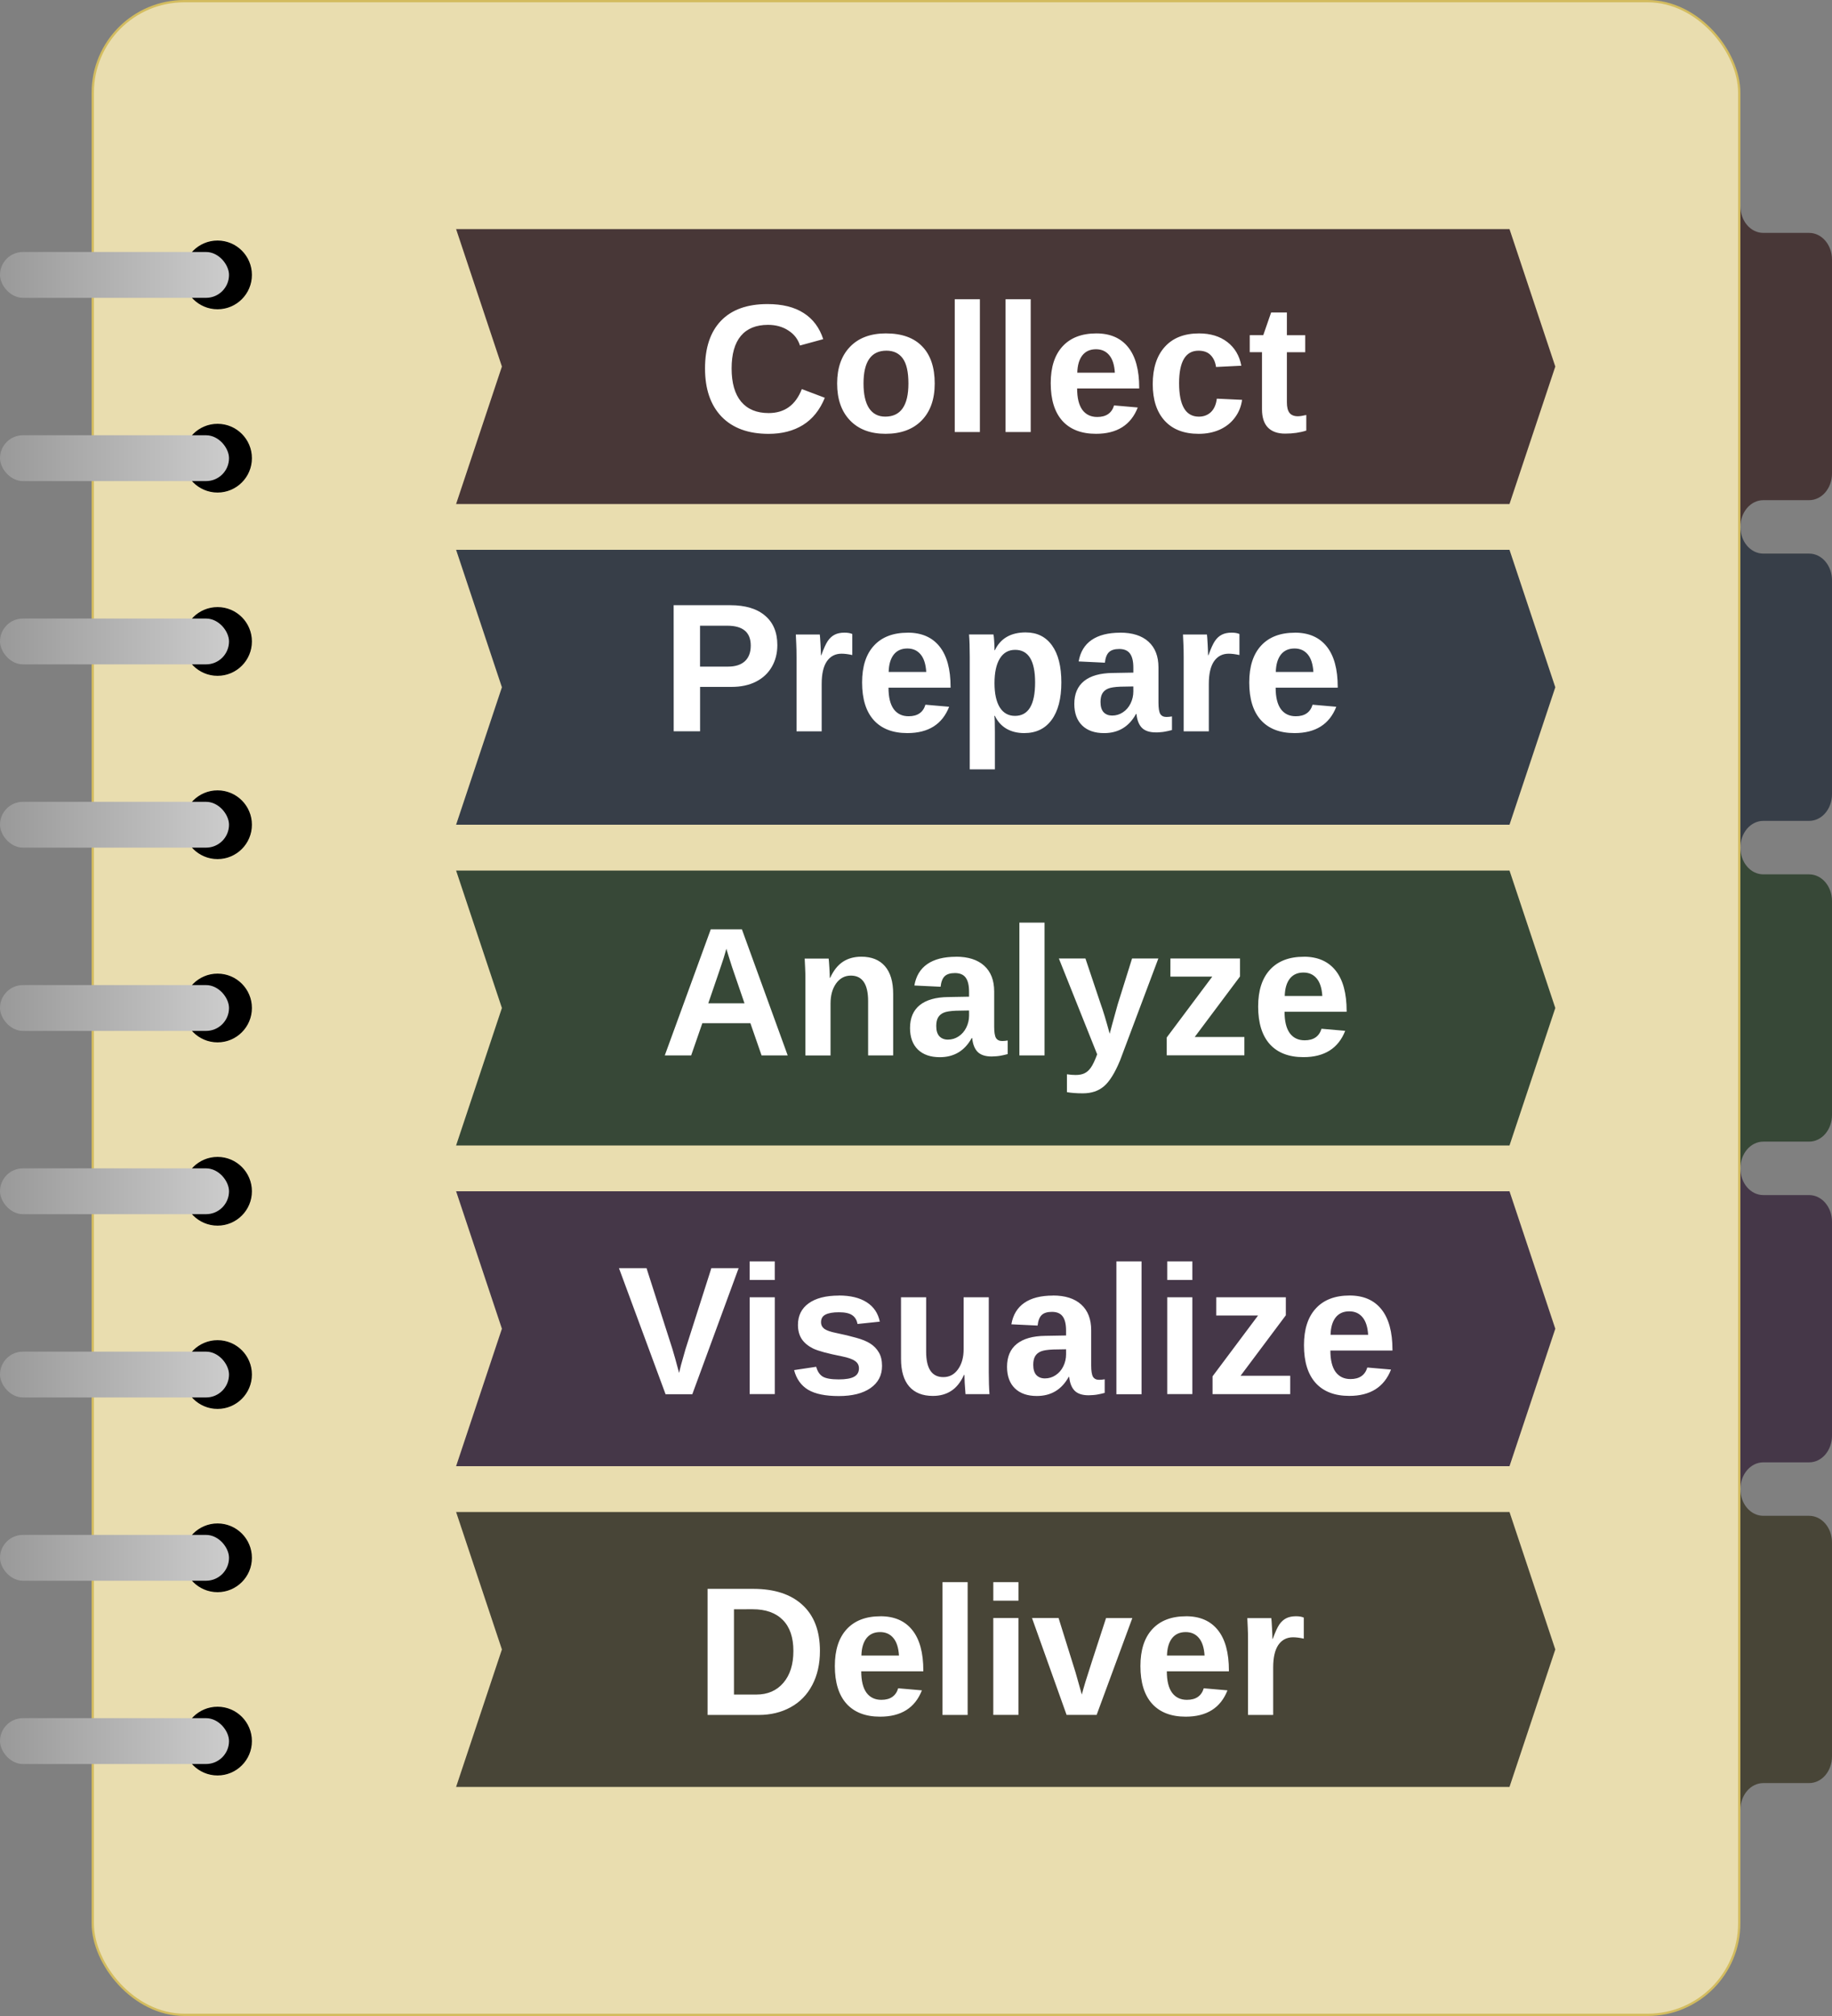
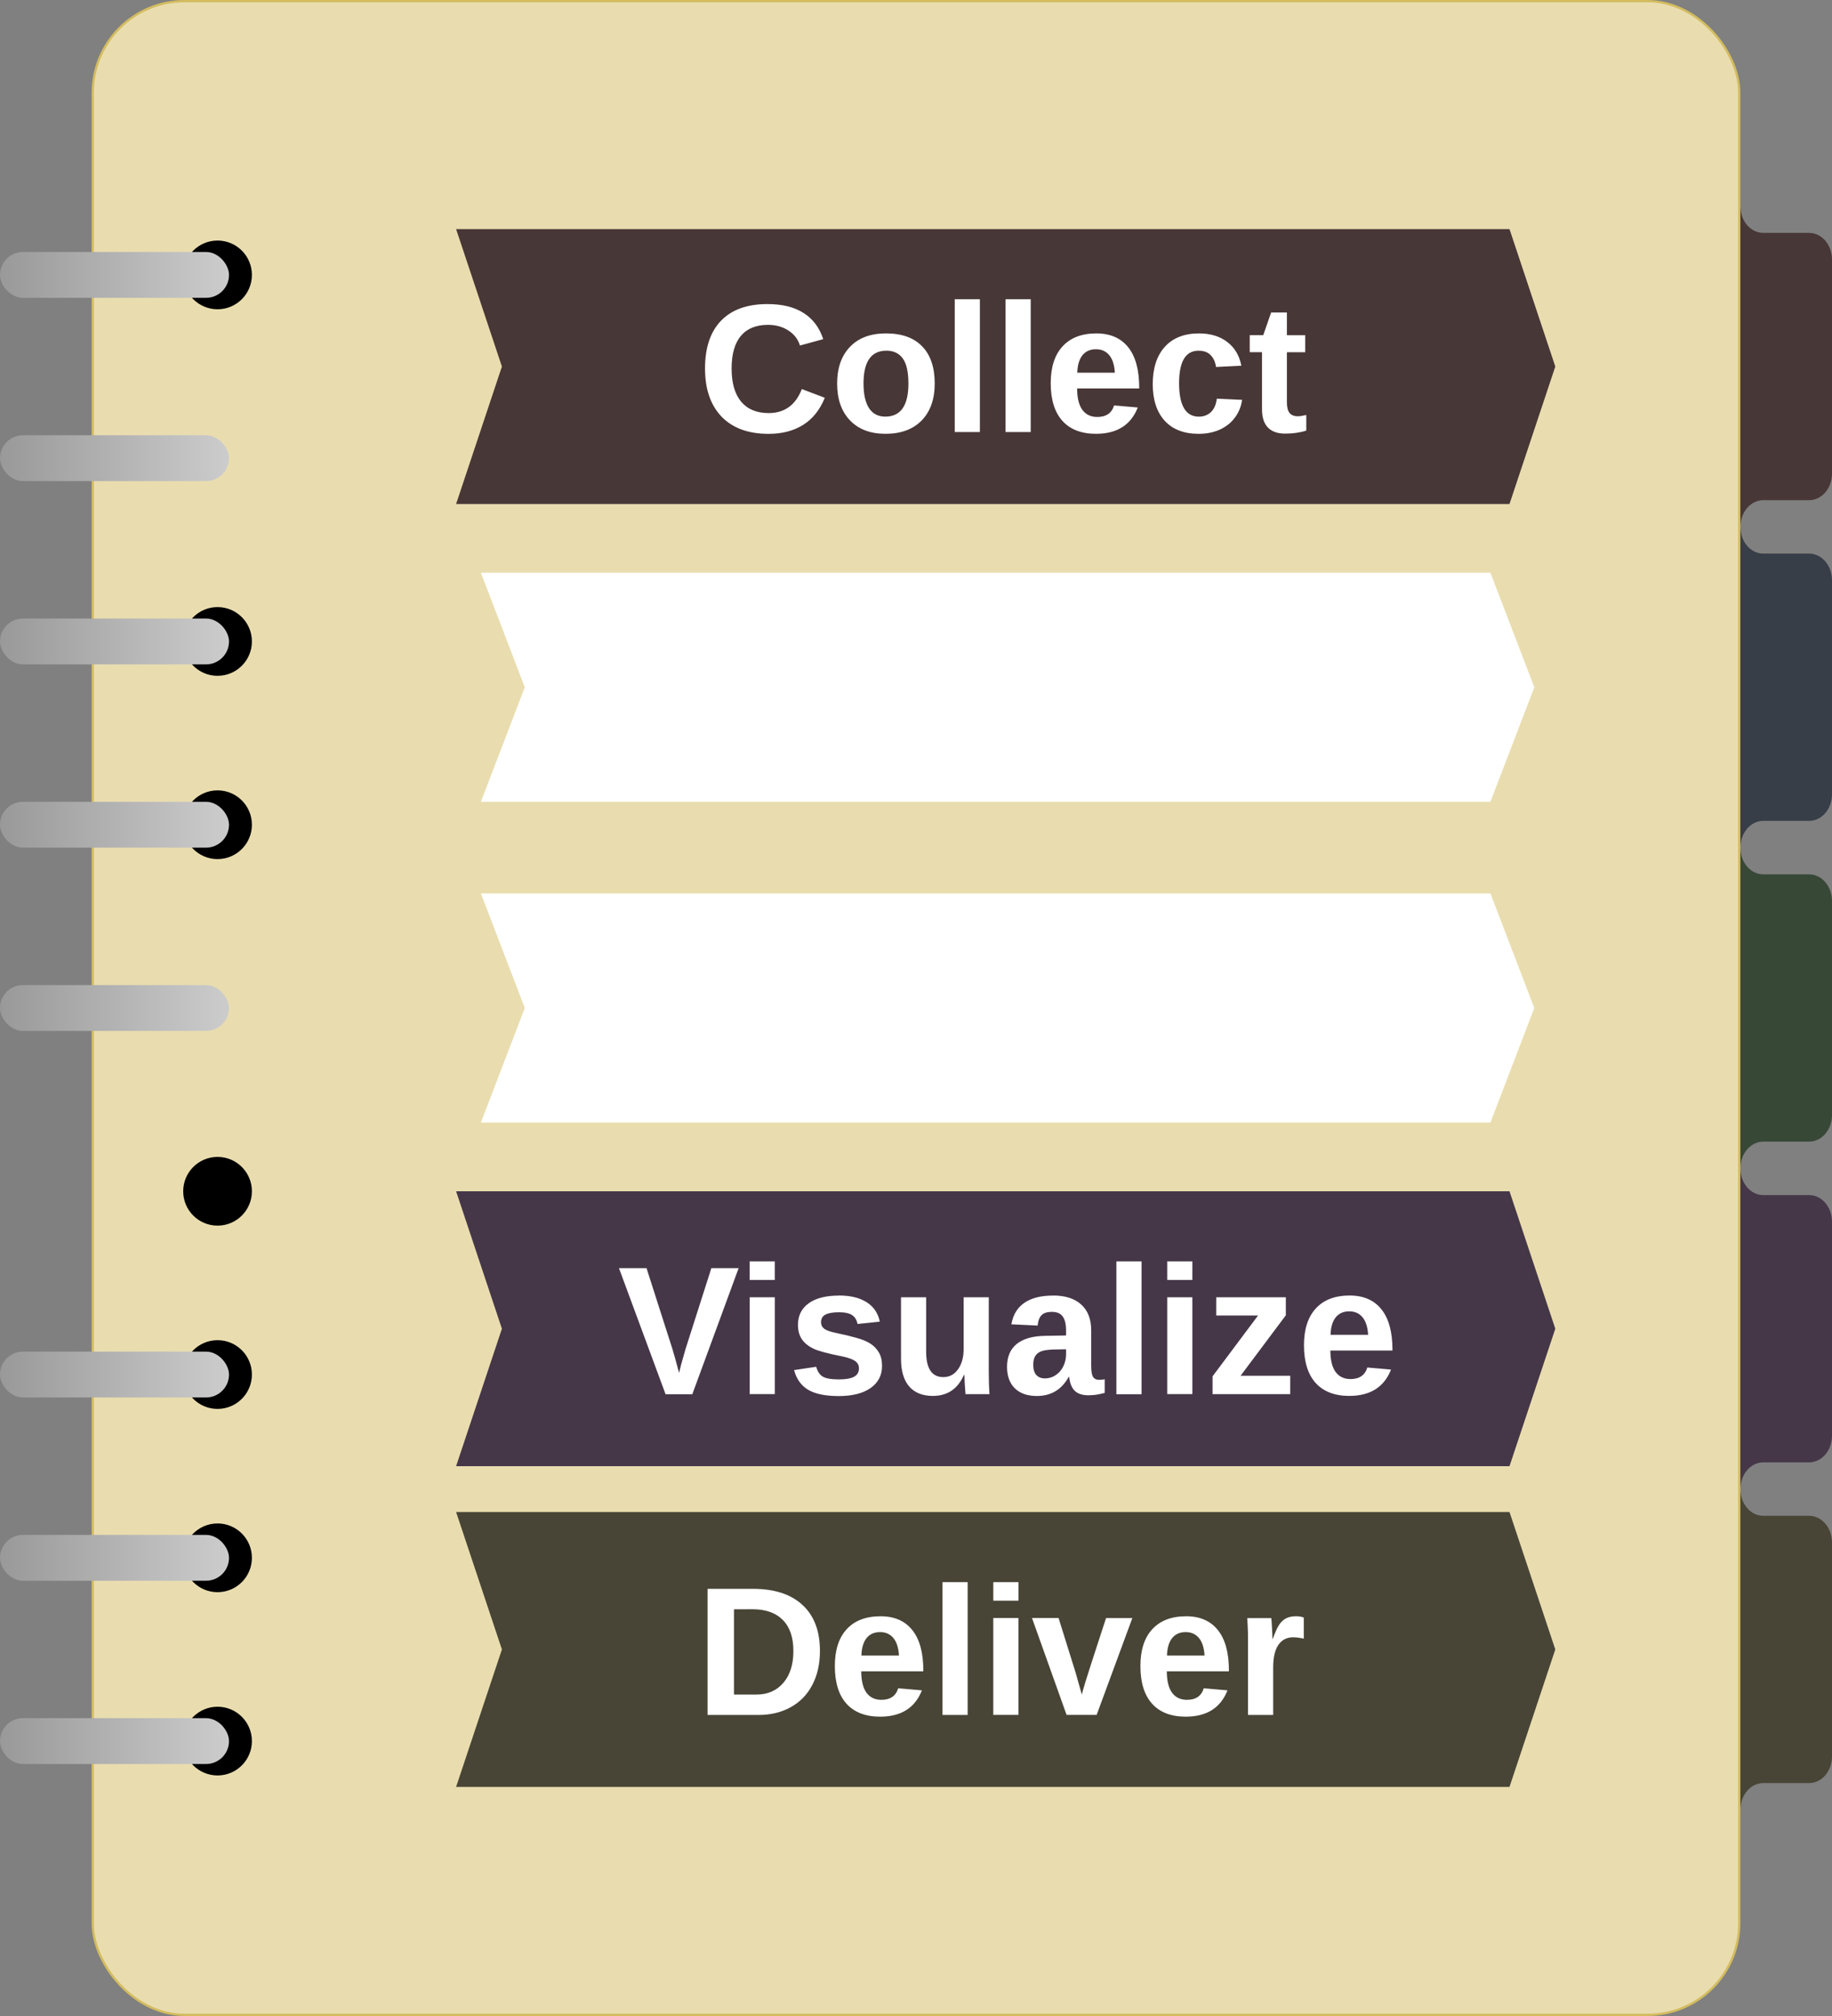
<svg xmlns="http://www.w3.org/2000/svg" xmlns:xlink="http://www.w3.org/1999/xlink" width="80" height="88" viewBox="0 0 80 88" id="svg2" version="1.1">
  <rect x="0" y="0" width="80" height="88" fill="#808080" stroke="none" />
  <defs id="defs4">
    <linearGradient id="linearGradient7679">
      <stop style="stop-color:#999999;stop-opacity:1" offset="0" id="stop7681" />
      <stop style="stop-color:#cccccc;stop-opacity:1" offset="1" id="stop7683" />
    </linearGradient>
    <marker orient="auto" refY="0" refX="0" id="Arrow2Lend" style="overflow:visible">
      <path id="path16771" style="fill:#b3b3b3;fill-opacity:1;fill-rule:evenodd;stroke:#b3b3b3;stroke-width:0.625;stroke-linejoin:round;stroke-opacity:1" d="M 8.719,4.034 -2.207,0.016 8.719,-4.002 c -1.745,2.372 -1.735,5.617 -6e-7,8.035 z" transform="matrix(-1.1,0,0,-1.1,-1.1,0)" />
    </marker>
    <marker orient="auto" refY="0" refX="0" id="marker17495" style="overflow:visible">
      <path id="path17497" style="fill:#000000;fill-opacity:1;fill-rule:evenodd;stroke:#000000;stroke-width:0.625;stroke-linejoin:round;stroke-opacity:1" d="M 8.719,4.034 -2.207,0.016 8.719,-4.002 c -1.745,2.372 -1.735,5.617 -6e-7,8.035 z" transform="matrix(1.1,0,0,1.1,1.1,0)" />
    </marker>
    <marker orient="auto" refY="0" refX="0" id="Arrow2Lstart" style="overflow:visible">
      <path id="path16768" style="fill:#000000;fill-opacity:1;fill-rule:evenodd;stroke:#000000;stroke-width:0.625;stroke-linejoin:round;stroke-opacity:1" d="M 8.719,4.034 -2.207,0.016 8.719,-4.002 c -1.745,2.372 -1.735,5.617 -6e-7,8.035 z" transform="matrix(1.1,0,0,1.1,1.1,0)" />
    </marker>
    <linearGradient xlink:href="#linearGradient7679" id="linearGradient2266" gradientUnits="userSpaceOnUse" gradientTransform="translate(-24,-944.362)" x1="24" y1="964.362" x2="34" y2="964.362" />
    <linearGradient xlink:href="#linearGradient7679" id="linearGradient2268" gradientUnits="userSpaceOnUse" gradientTransform="translate(-24,-944.362)" x1="24" y1="956.362" x2="34" y2="956.362" />
    <linearGradient xlink:href="#linearGradient7679" id="linearGradient2270" gradientUnits="userSpaceOnUse" gradientTransform="translate(-24,-944.362)" x1="24" y1="972.362" x2="34" y2="972.362" />
    <linearGradient xlink:href="#linearGradient7679" id="linearGradient2272" gradientUnits="userSpaceOnUse" gradientTransform="translate(-24,-944.362)" x1="24" y1="980.362" x2="34" y2="980.362" />
    <linearGradient xlink:href="#linearGradient7679" id="linearGradient2274" gradientUnits="userSpaceOnUse" gradientTransform="translate(-24,-944.362)" x1="24" y1="988.362" x2="34" y2="988.362" />
    <linearGradient xlink:href="#linearGradient7679" id="linearGradient2276" gradientUnits="userSpaceOnUse" gradientTransform="translate(-24,-944.362)" x1="24" y1="996.362" x2="34" y2="996.362" />
    <linearGradient xlink:href="#linearGradient7679" id="linearGradient2278" gradientUnits="userSpaceOnUse" gradientTransform="translate(-24,-944.362)" x1="24" y1="1004.362" x2="34" y2="1004.362" />
    <linearGradient xlink:href="#linearGradient7679" id="linearGradient2280" gradientUnits="userSpaceOnUse" gradientTransform="translate(-24,-944.362)" x1="24" y1="1012.362" x2="34" y2="1012.362" />
    <linearGradient xlink:href="#linearGradient7679" id="linearGradient2282" gradientUnits="userSpaceOnUse" gradientTransform="translate(-24,-944.362)" x1="24" y1="1020.362" x2="34" y2="1020.362" />
  </defs>
  <g id="g4936" transform="translate(-2.5878907e-7,1.9591302e-5)">
    <rect rx="4" ry="4" y="0.05" x="4.05" height="87.9" width="71.9" id="rect2174" style="color:#000000;clip-rule:nonzero;display:inline;overflow:visible;visibility:visible;isolation:auto;mix-blend-mode:normal;color-interpolation:sRGB;color-interpolation-filters:linearRGB;solid-color:#000000;solid-opacity:1;fill:#e9ddaf;fill-opacity:1;fill-rule:nonzero;stroke:#d3bc5f;stroke-width:0.1;stroke-linecap:round;stroke-linejoin:miter;stroke-miterlimit:4;stroke-dasharray:none;stroke-dashoffset:0;stroke-opacity:1;color-rendering:auto;image-rendering:auto;shape-rendering:auto;text-rendering:auto;enable-background:accumulate" />
-     <ellipse ry="1.5" rx="1.5" cy="20" cx="9.5" id="ellipse2176" style="color:#000000;clip-rule:nonzero;display:inline;overflow:visible;visibility:visible;isolation:auto;mix-blend-mode:normal;color-interpolation:sRGB;color-interpolation-filters:linearRGB;solid-color:#000000;solid-opacity:1;fill:#000000;fill-opacity:1;fill-rule:nonzero;stroke:none;stroke-width:1;stroke-linecap:round;stroke-linejoin:miter;stroke-miterlimit:4;stroke-dasharray:none;stroke-dashoffset:0;stroke-opacity:1;color-rendering:auto;image-rendering:auto;shape-rendering:auto;text-rendering:auto;enable-background:accumulate" />
    <rect ry="1" rx="1" y="19" x="2.5878907e-07" height="2" width="10" id="rect2178" style="color:#000000;clip-rule:nonzero;display:inline;overflow:visible;visibility:visible;isolation:auto;mix-blend-mode:normal;color-interpolation:sRGB;color-interpolation-filters:linearRGB;solid-color:#000000;solid-opacity:1;fill:url(#linearGradient2266);fill-opacity:1;fill-rule:nonzero;stroke:none;stroke-width:1;stroke-linecap:round;stroke-linejoin:miter;stroke-miterlimit:4;stroke-dasharray:none;stroke-dashoffset:0;stroke-opacity:1;color-rendering:auto;image-rendering:auto;shape-rendering:auto;text-rendering:auto;enable-background:accumulate" />
    <ellipse style="color:#000000;clip-rule:nonzero;display:inline;overflow:visible;visibility:visible;isolation:auto;mix-blend-mode:normal;color-interpolation:sRGB;color-interpolation-filters:linearRGB;solid-color:#000000;solid-opacity:1;fill:#000000;fill-opacity:1;fill-rule:nonzero;stroke:none;stroke-width:1;stroke-linecap:round;stroke-linejoin:miter;stroke-miterlimit:4;stroke-dasharray:none;stroke-dashoffset:0;stroke-opacity:1;color-rendering:auto;image-rendering:auto;shape-rendering:auto;text-rendering:auto;enable-background:accumulate" id="ellipse2180" cx="9.5" cy="12" rx="1.5" ry="1.5" />
    <rect style="color:#000000;clip-rule:nonzero;display:inline;overflow:visible;visibility:visible;isolation:auto;mix-blend-mode:normal;color-interpolation:sRGB;color-interpolation-filters:linearRGB;solid-color:#000000;solid-opacity:1;fill:url(#linearGradient2268);fill-opacity:1;fill-rule:nonzero;stroke:none;stroke-width:1;stroke-linecap:round;stroke-linejoin:miter;stroke-miterlimit:4;stroke-dasharray:none;stroke-dashoffset:0;stroke-opacity:1;color-rendering:auto;image-rendering:auto;shape-rendering:auto;text-rendering:auto;enable-background:accumulate" id="rect2182" width="10" height="2" x="2.5878907e-07" y="11" rx="1" ry="1" />
    <ellipse style="color:#000000;clip-rule:nonzero;display:inline;overflow:visible;visibility:visible;isolation:auto;mix-blend-mode:normal;color-interpolation:sRGB;color-interpolation-filters:linearRGB;solid-color:#000000;solid-opacity:1;fill:#000000;fill-opacity:1;fill-rule:nonzero;stroke:none;stroke-width:1;stroke-linecap:round;stroke-linejoin:miter;stroke-miterlimit:4;stroke-dasharray:none;stroke-dashoffset:0;stroke-opacity:1;color-rendering:auto;image-rendering:auto;shape-rendering:auto;text-rendering:auto;enable-background:accumulate" id="ellipse2184" cx="9.5" cy="28" rx="1.5" ry="1.5" />
    <rect style="color:#000000;clip-rule:nonzero;display:inline;overflow:visible;visibility:visible;isolation:auto;mix-blend-mode:normal;color-interpolation:sRGB;color-interpolation-filters:linearRGB;solid-color:#000000;solid-opacity:1;fill:url(#linearGradient2270);fill-opacity:1;fill-rule:nonzero;stroke:none;stroke-width:1;stroke-linecap:round;stroke-linejoin:miter;stroke-miterlimit:4;stroke-dasharray:none;stroke-dashoffset:0;stroke-opacity:1;color-rendering:auto;image-rendering:auto;shape-rendering:auto;text-rendering:auto;enable-background:accumulate" id="rect2186" width="10" height="2" x="2.5878907e-07" y="27" rx="1" ry="1" />
    <ellipse ry="1.5" rx="1.5" cy="36" cx="9.5" id="ellipse2188" style="color:#000000;clip-rule:nonzero;display:inline;overflow:visible;visibility:visible;isolation:auto;mix-blend-mode:normal;color-interpolation:sRGB;color-interpolation-filters:linearRGB;solid-color:#000000;solid-opacity:1;fill:#000000;fill-opacity:1;fill-rule:nonzero;stroke:none;stroke-width:1;stroke-linecap:round;stroke-linejoin:miter;stroke-miterlimit:4;stroke-dasharray:none;stroke-dashoffset:0;stroke-opacity:1;color-rendering:auto;image-rendering:auto;shape-rendering:auto;text-rendering:auto;enable-background:accumulate" />
    <rect ry="1" rx="1" y="35" x="2.5878907e-07" height="2" width="10" id="rect2190" style="color:#000000;clip-rule:nonzero;display:inline;overflow:visible;visibility:visible;isolation:auto;mix-blend-mode:normal;color-interpolation:sRGB;color-interpolation-filters:linearRGB;solid-color:#000000;solid-opacity:1;fill:url(#linearGradient2272);fill-opacity:1;fill-rule:nonzero;stroke:none;stroke-width:1;stroke-linecap:round;stroke-linejoin:miter;stroke-miterlimit:4;stroke-dasharray:none;stroke-dashoffset:0;stroke-opacity:1;color-rendering:auto;image-rendering:auto;shape-rendering:auto;text-rendering:auto;enable-background:accumulate" />
-     <ellipse style="color:#000000;clip-rule:nonzero;display:inline;overflow:visible;visibility:visible;isolation:auto;mix-blend-mode:normal;color-interpolation:sRGB;color-interpolation-filters:linearRGB;solid-color:#000000;solid-opacity:1;fill:#000000;fill-opacity:1;fill-rule:nonzero;stroke:none;stroke-width:1;stroke-linecap:round;stroke-linejoin:miter;stroke-miterlimit:4;stroke-dasharray:none;stroke-dashoffset:0;stroke-opacity:1;color-rendering:auto;image-rendering:auto;shape-rendering:auto;text-rendering:auto;enable-background:accumulate" id="ellipse2192" cx="9.5" cy="44" rx="1.5" ry="1.5" />
    <rect style="color:#000000;clip-rule:nonzero;display:inline;overflow:visible;visibility:visible;isolation:auto;mix-blend-mode:normal;color-interpolation:sRGB;color-interpolation-filters:linearRGB;solid-color:#000000;solid-opacity:1;fill:url(#linearGradient2274);fill-opacity:1;fill-rule:nonzero;stroke:none;stroke-width:1;stroke-linecap:round;stroke-linejoin:miter;stroke-miterlimit:4;stroke-dasharray:none;stroke-dashoffset:0;stroke-opacity:1;color-rendering:auto;image-rendering:auto;shape-rendering:auto;text-rendering:auto;enable-background:accumulate" id="rect2194" width="10" height="2" x="2.5878907e-07" y="43" rx="1" ry="1" />
    <ellipse ry="1.5" rx="1.5" cy="52" cx="9.5" id="ellipse2196" style="color:#000000;clip-rule:nonzero;display:inline;overflow:visible;visibility:visible;isolation:auto;mix-blend-mode:normal;color-interpolation:sRGB;color-interpolation-filters:linearRGB;solid-color:#000000;solid-opacity:1;fill:#000000;fill-opacity:1;fill-rule:nonzero;stroke:none;stroke-width:1;stroke-linecap:round;stroke-linejoin:miter;stroke-miterlimit:4;stroke-dasharray:none;stroke-dashoffset:0;stroke-opacity:1;color-rendering:auto;image-rendering:auto;shape-rendering:auto;text-rendering:auto;enable-background:accumulate" />
-     <rect ry="1" rx="1" y="51" x="2.5878907e-07" height="2" width="10" id="rect2198" style="color:#000000;clip-rule:nonzero;display:inline;overflow:visible;visibility:visible;isolation:auto;mix-blend-mode:normal;color-interpolation:sRGB;color-interpolation-filters:linearRGB;solid-color:#000000;solid-opacity:1;fill:url(#linearGradient2276);fill-opacity:1;fill-rule:nonzero;stroke:none;stroke-width:1;stroke-linecap:round;stroke-linejoin:miter;stroke-miterlimit:4;stroke-dasharray:none;stroke-dashoffset:0;stroke-opacity:1;color-rendering:auto;image-rendering:auto;shape-rendering:auto;text-rendering:auto;enable-background:accumulate" />
    <ellipse style="color:#000000;clip-rule:nonzero;display:inline;overflow:visible;visibility:visible;isolation:auto;mix-blend-mode:normal;color-interpolation:sRGB;color-interpolation-filters:linearRGB;solid-color:#000000;solid-opacity:1;fill:#000000;fill-opacity:1;fill-rule:nonzero;stroke:none;stroke-width:1;stroke-linecap:round;stroke-linejoin:miter;stroke-miterlimit:4;stroke-dasharray:none;stroke-dashoffset:0;stroke-opacity:1;color-rendering:auto;image-rendering:auto;shape-rendering:auto;text-rendering:auto;enable-background:accumulate" id="ellipse2200" cx="9.5" cy="60" rx="1.5" ry="1.5" />
    <rect style="color:#000000;clip-rule:nonzero;display:inline;overflow:visible;visibility:visible;isolation:auto;mix-blend-mode:normal;color-interpolation:sRGB;color-interpolation-filters:linearRGB;solid-color:#000000;solid-opacity:1;fill:url(#linearGradient2278);fill-opacity:1;fill-rule:nonzero;stroke:none;stroke-width:1;stroke-linecap:round;stroke-linejoin:miter;stroke-miterlimit:4;stroke-dasharray:none;stroke-dashoffset:0;stroke-opacity:1;color-rendering:auto;image-rendering:auto;shape-rendering:auto;text-rendering:auto;enable-background:accumulate" id="rect2202" width="10" height="2" x="2.5878907e-07" y="59" rx="1" ry="1" />
    <ellipse ry="1.5" rx="1.5" cy="68" cx="9.5" id="ellipse2204" style="color:#000000;clip-rule:nonzero;display:inline;overflow:visible;visibility:visible;isolation:auto;mix-blend-mode:normal;color-interpolation:sRGB;color-interpolation-filters:linearRGB;solid-color:#000000;solid-opacity:1;fill:#000000;fill-opacity:1;fill-rule:nonzero;stroke:none;stroke-width:1;stroke-linecap:round;stroke-linejoin:miter;stroke-miterlimit:4;stroke-dasharray:none;stroke-dashoffset:0;stroke-opacity:1;color-rendering:auto;image-rendering:auto;shape-rendering:auto;text-rendering:auto;enable-background:accumulate" />
    <rect ry="1" rx="1" y="67" x="2.5878907e-07" height="2" width="10" id="rect2206" style="color:#000000;clip-rule:nonzero;display:inline;overflow:visible;visibility:visible;isolation:auto;mix-blend-mode:normal;color-interpolation:sRGB;color-interpolation-filters:linearRGB;solid-color:#000000;solid-opacity:1;fill:url(#linearGradient2280);fill-opacity:1;fill-rule:nonzero;stroke:none;stroke-width:1;stroke-linecap:round;stroke-linejoin:miter;stroke-miterlimit:4;stroke-dasharray:none;stroke-dashoffset:0;stroke-opacity:1;color-rendering:auto;image-rendering:auto;shape-rendering:auto;text-rendering:auto;enable-background:accumulate" />
    <ellipse style="color:#000000;clip-rule:nonzero;display:inline;overflow:visible;visibility:visible;isolation:auto;mix-blend-mode:normal;color-interpolation:sRGB;color-interpolation-filters:linearRGB;solid-color:#000000;solid-opacity:1;fill:#000000;fill-opacity:1;fill-rule:nonzero;stroke:none;stroke-width:1;stroke-linecap:round;stroke-linejoin:miter;stroke-miterlimit:4;stroke-dasharray:none;stroke-dashoffset:0;stroke-opacity:1;color-rendering:auto;image-rendering:auto;shape-rendering:auto;text-rendering:auto;enable-background:accumulate" id="ellipse2208" cx="9.5" cy="76" rx="1.5" ry="1.5" />
    <rect style="color:#000000;clip-rule:nonzero;display:inline;overflow:visible;visibility:visible;isolation:auto;mix-blend-mode:normal;color-interpolation:sRGB;color-interpolation-filters:linearRGB;solid-color:#000000;solid-opacity:1;fill:url(#linearGradient2282);fill-opacity:1;fill-rule:nonzero;stroke:none;stroke-width:1;stroke-linecap:round;stroke-linejoin:miter;stroke-miterlimit:4;stroke-dasharray:none;stroke-dashoffset:0;stroke-opacity:1;color-rendering:auto;image-rendering:auto;shape-rendering:auto;text-rendering:auto;enable-background:accumulate" id="rect2210" width="10" height="2" x="2.5878907e-07" y="75" rx="1" ry="1" />
    <path id="path2218" d="M 76,9 V 11.333 12.5 18.333 20.667 23 c 0,-0.646 0.446,-1.167 1,-1.167 h 1 1 c 0.554,0 1,-0.52 1,-1.167 v -9.333 c 0,-0.646 -0.446,-1.167 -1,-1.167 h -1 -1 c -0.554,0 -1,-0.52 -1,-1.167 z" style="color:#000000;clip-rule:nonzero;display:inline;overflow:visible;visibility:visible;isolation:auto;mix-blend-mode:normal;color-interpolation:sRGB;color-interpolation-filters:linearRGB;solid-color:#000000;solid-opacity:1;fill:#483737;fill-opacity:1;fill-rule:nonzero;stroke:none;stroke-width:1;stroke-linecap:round;stroke-linejoin:miter;stroke-miterlimit:4;stroke-dasharray:none;stroke-dashoffset:0;stroke-opacity:1;color-rendering:auto;image-rendering:auto;shape-rendering:auto;text-rendering:auto;enable-background:accumulate">
      <title id="title45">collect_tab</title>
    </path>
    <path style="color:#000000;clip-rule:nonzero;display:inline;overflow:visible;visibility:visible;isolation:auto;mix-blend-mode:normal;color-interpolation:sRGB;color-interpolation-filters:linearRGB;solid-color:#000000;solid-opacity:1;fill:#373e48;fill-opacity:1;fill-rule:nonzero;stroke:none;stroke-width:1;stroke-linecap:round;stroke-linejoin:miter;stroke-miterlimit:4;stroke-dasharray:none;stroke-dashoffset:0;stroke-opacity:1;color-rendering:auto;image-rendering:auto;shape-rendering:auto;text-rendering:auto;enable-background:accumulate" d="m 76,23 v 2.333 1.167 5.833 2.333 2.333 c 0,-0.646 0.446,-1.167 1,-1.167 h 1 1 c 0.554,0 1,-0.52 1,-1.167 v -9.333 c 0,-0.646 -0.446,-1.167 -1,-1.167 h -1 -1 c -0.554,0 -1,-0.52 -1,-1.167 z" id="path2222">
      <title id="title50">prepare_tab</title>
    </path>
    <path id="path2226" d="M 76,37 V 39.333 40.5 46.333 48.667 51 c 0,-0.646 0.446,-1.167 1,-1.167 h 1 1 c 0.554,0 1,-0.52 1,-1.167 v -9.333 c 0,-0.646 -0.446,-1.167 -1,-1.167 h -1 -1 c -0.554,0 -1,-0.52 -1,-1.167 z" style="color:#000000;clip-rule:nonzero;display:inline;overflow:visible;visibility:visible;isolation:auto;mix-blend-mode:normal;color-interpolation:sRGB;color-interpolation-filters:linearRGB;solid-color:#000000;solid-opacity:1;fill:#374837;fill-opacity:1;fill-rule:nonzero;stroke:none;stroke-width:1;stroke-linecap:round;stroke-linejoin:miter;stroke-miterlimit:4;stroke-dasharray:none;stroke-dashoffset:0;stroke-opacity:1;color-rendering:auto;image-rendering:auto;shape-rendering:auto;text-rendering:auto;enable-background:accumulate">
      <title id="title55">analyze_tab</title>
    </path>
    <path style="color:#000000;clip-rule:nonzero;display:inline;overflow:visible;visibility:visible;isolation:auto;mix-blend-mode:normal;color-interpolation:sRGB;color-interpolation-filters:linearRGB;solid-color:#000000;solid-opacity:1;fill:#453748;fill-opacity:1;fill-rule:nonzero;stroke:none;stroke-width:1;stroke-linecap:round;stroke-linejoin:miter;stroke-miterlimit:4;stroke-dasharray:none;stroke-dashoffset:0;stroke-opacity:1;color-rendering:auto;image-rendering:auto;shape-rendering:auto;text-rendering:auto;enable-background:accumulate" d="M 76,51 V 53.333 54.5 60.333 62.667 65 c 0,-0.646 0.446,-1.167 1,-1.167 h 1 1 c 0.554,0 1,-0.52 1,-1.167 v -9.333 c 0,-0.646 -0.446,-1.167 -1,-1.167 h -1 -1 c -0.554,0 -1,-0.52 -1,-1.167 z" id="path2230">
      <title id="title60">visualize_tab</title>
    </path>
    <path id="path2234" d="M 76,65 V 67.333 68.5 74.333 76.667 79 c 0,-0.646 0.446,-1.167 1,-1.167 h 1 1 c 0.554,0 1,-0.52 1,-1.167 v -9.333 c 0,-0.646 -0.446,-1.167 -1,-1.167 h -1 -1 c -0.554,0 -1,-0.52 -1,-1.167 z" style="color:#000000;clip-rule:nonzero;display:inline;overflow:visible;visibility:visible;isolation:auto;mix-blend-mode:normal;color-interpolation:sRGB;color-interpolation-filters:linearRGB;solid-color:#000000;solid-opacity:1;fill:#484537;fill-opacity:1;fill-rule:nonzero;stroke:none;stroke-width:1;stroke-linecap:round;stroke-linejoin:miter;stroke-miterlimit:4;stroke-dasharray:none;stroke-dashoffset:0;stroke-opacity:1;color-rendering:auto;image-rendering:auto;shape-rendering:auto;text-rendering:auto;enable-background:accumulate">
      <title id="title65">deliver_tab</title>
    </path>
    <path style="color:#000000;clip-rule:nonzero;display:inline;overflow:visible;visibility:visible;isolation:auto;mix-blend-mode:normal;color-interpolation:sRGB;color-interpolation-filters:linearRGB;solid-color:#000000;solid-opacity:1;fill:#ffffff;fill-opacity:1;fill-rule:nonzero;stroke:none;stroke-width:2;stroke-linecap:round;stroke-linejoin:miter;stroke-miterlimit:4;stroke-dasharray:none;stroke-dashoffset:0;stroke-opacity:1;color-rendering:auto;image-rendering:auto;shape-rendering:auto;text-rendering:auto;enable-background:accumulate" d="m 21,11 1.917,5 -1.917,5 h 14.375 2.875 11.5 2.875 2.875 9.583 l 1.917,-5 -1.917,-5 h -9.583 -2.875 -2.875 -11.5 -2.875 z" id="path2236" />
    <path style="color:#000000;clip-rule:nonzero;display:inline;overflow:visible;visibility:visible;isolation:auto;mix-blend-mode:normal;color-interpolation:sRGB;color-interpolation-filters:linearRGB;solid-color:#000000;solid-opacity:1;fill:#483737;fill-opacity:1;fill-rule:nonzero;stroke:none;stroke-width:2;stroke-linecap:round;stroke-linejoin:miter;stroke-miterlimit:4;stroke-dasharray:none;stroke-dashoffset:0;stroke-opacity:1;color-rendering:auto;image-rendering:auto;shape-rendering:auto;text-rendering:auto;enable-background:accumulate" d="m 19.917,10 2,6 -2,6 h 15 3 12 3 3 10 l 2,-6 -2,-6 h -10 -3 -3 -12 -3 z m 21.775,3.062 h 1.098 v 5.797 h -1.098 z m 2.219,0 h 1.098 v 5.797 h -1.098 z m -10.395,0.211 c 0.646,0 1.172,0.13 1.578,0.391 0.406,0.258 0.691,0.638 0.855,1.141 l -1.016,0.277 c -0.086,-0.276 -0.255,-0.495 -0.508,-0.656 -0.25,-0.164 -0.546,-0.246 -0.887,-0.246 -0.521,0 -0.917,0.161 -1.188,0.484 -0.268,0.323 -0.402,0.796 -0.402,1.418 0,0.633 0.138,1.116 0.414,1.449 0.279,0.333 0.68,0.5 1.203,0.5 0.695,0 1.178,-0.349 1.449,-1.047 l 1.004,0.379 c -0.216,0.531 -0.534,0.927 -0.953,1.188 -0.417,0.258 -0.917,0.387 -1.5,0.387 -0.885,0 -1.57,-0.25 -2.055,-0.75 -0.482,-0.503 -0.723,-1.204 -0.723,-2.106 0,-0.904 0.233,-1.598 0.699,-2.082 0.466,-0.484 1.142,-0.727 2.027,-0.727 z m 21.992,0.367 h 0.688 v 0.992 h 0.801 v 0.742 h -0.801 v 2.195 c 0,0.206 0.039,0.358 0.117,0.457 0.078,0.096 0.199,0.144 0.363,0.144 0.086,0 0.208,-0.018 0.367,-0.055 v 0.68 c -0.271,0.088 -0.579,0.133 -0.926,0.133 -0.323,0 -0.572,-0.087 -0.746,-0.262 -0.174,-0.177 -0.262,-0.444 -0.262,-0.801 v -2.492 h -0.535 v -0.742 h 0.59 z m -16.816,0.914 c 0.69,0 1.216,0.189 1.578,0.566 0.365,0.375 0.547,0.915 0.547,1.621 0,0.685 -0.19,1.223 -0.57,1.613 -0.38,0.388 -0.906,0.582 -1.578,0.582 -0.659,0 -1.176,-0.195 -1.551,-0.586 -0.375,-0.391 -0.562,-0.927 -0.562,-1.609 0,-0.68 0.188,-1.214 0.562,-1.602 0.375,-0.391 0.9,-0.586 1.574,-0.586 z m 9.184,0 c 0.607,0 1.07,0.202 1.391,0.605 0.32,0.401 0.48,0.99 0.48,1.766 v 0.031 h -2.711 c 0,0.411 0.075,0.723 0.227,0.933 0.154,0.208 0.371,0.312 0.652,0.312 0.388,0 0.633,-0.168 0.734,-0.504 l 1.035,0.09 c -0.299,0.766 -0.908,1.149 -1.824,1.149 -0.635,0 -1.124,-0.188 -1.465,-0.562 -0.341,-0.378 -0.512,-0.927 -0.512,-1.649 0,-0.698 0.173,-1.234 0.52,-1.609 0.346,-0.375 0.837,-0.562 1.473,-0.562 z m 4.484,0 c 0.497,0 0.909,0.125 1.234,0.375 0.326,0.25 0.53,0.595 0.613,1.035 l -1.105,0.055 c -0.031,-0.216 -0.109,-0.388 -0.234,-0.516 -0.125,-0.13 -0.302,-0.195 -0.531,-0.195 -0.565,0 -0.848,0.473 -0.848,1.418 0,0.974 0.288,1.461 0.863,1.461 0.208,0 0.383,-0.065 0.523,-0.195 0.141,-0.133 0.228,-0.33 0.262,-0.59 l 1.102,0.051 c -0.039,0.289 -0.143,0.547 -0.312,0.773 -0.167,0.227 -0.387,0.402 -0.66,0.527 -0.273,0.122 -0.581,0.184 -0.922,0.184 -0.641,0 -1.135,-0.19 -1.484,-0.57 -0.349,-0.383 -0.523,-0.915 -0.523,-1.598 0,-0.698 0.176,-1.241 0.527,-1.629 0.352,-0.391 0.85,-0.586 1.496,-0.586 z m -4.5,0.691 c -0.258,0 -0.457,0.09 -0.598,0.27 -0.138,0.18 -0.211,0.431 -0.219,0.754 h 1.641 c -0.021,-0.341 -0.103,-0.596 -0.246,-0.766 -0.143,-0.172 -0.336,-0.258 -0.578,-0.258 z m -9.152,0.062 c -0.667,0 -1,0.478 -1,1.434 0,0.471 0.081,0.831 0.242,1.078 0.164,0.245 0.4,0.367 0.707,0.367 0.674,0 1.012,-0.482 1.012,-1.445 0,-0.503 -0.082,-0.867 -0.246,-1.094 -0.164,-0.227 -0.402,-0.34 -0.715,-0.34 z" id="path2238" />
    <path id="path2242" d="m 21,25 1.917,5 -1.917,5 h 14.375 2.875 11.5 2.875 2.875 9.583 l 1.917,-5 -1.917,-5 h -9.583 -2.875 -2.875 -11.5 -2.875 z" style="color:#000000;clip-rule:nonzero;display:inline;overflow:visible;visibility:visible;isolation:auto;mix-blend-mode:normal;color-interpolation:sRGB;color-interpolation-filters:linearRGB;solid-color:#000000;solid-opacity:1;fill:#ffffff;fill-opacity:1;fill-rule:nonzero;stroke:none;stroke-width:2;stroke-linecap:round;stroke-linejoin:miter;stroke-miterlimit:4;stroke-dasharray:none;stroke-dashoffset:0;stroke-opacity:1;color-rendering:auto;image-rendering:auto;shape-rendering:auto;text-rendering:auto;enable-background:accumulate" />
-     <path style="color:#000000;clip-rule:nonzero;display:inline;overflow:visible;visibility:visible;isolation:auto;mix-blend-mode:normal;color-interpolation:sRGB;color-interpolation-filters:linearRGB;solid-color:#000000;solid-opacity:1;fill:#373e48;fill-opacity:1;fill-rule:nonzero;stroke:none;stroke-width:2;stroke-linecap:round;stroke-linejoin:miter;stroke-miterlimit:4;stroke-dasharray:none;stroke-dashoffset:0;stroke-opacity:1;color-rendering:auto;image-rendering:auto;shape-rendering:auto;text-rendering:auto;enable-background:accumulate" d="m 19.917,24 2,6 -2,6 h 15 3 12 3 3 10 l 2,-6 -2,-6 h -10 -3 -3 -12 -3 z m 9.5,2.418 h 2.473 c 0.659,0 1.165,0.152 1.52,0.457 0.357,0.302 0.535,0.73 0.535,1.285 0,0.354 -0.081,0.671 -0.242,0.949 -0.161,0.279 -0.393,0.495 -0.695,0.648 -0.299,0.151 -0.656,0.227 -1.07,0.227 h -1.367 v 1.938 h -1.152 z m 1.152,0.895 v 1.785 h 1.223 c 0.318,0 0.562,-0.078 0.734,-0.234 0.172,-0.159 0.258,-0.387 0.258,-0.684 0,-0.578 -0.341,-0.867 -1.023,-0.867 z m 14.227,0.293 c 0.492,0 0.874,0.19 1.145,0.57 0.271,0.378 0.406,0.915 0.406,1.613 0,0.706 -0.142,1.251 -0.426,1.637 -0.281,0.383 -0.68,0.574 -1.195,0.574 -0.297,0 -0.556,-0.064 -0.777,-0.191 -0.219,-0.13 -0.387,-0.316 -0.504,-0.559 h -0.023 c 0.016,0.078 0.023,0.315 0.023,0.711 v 1.621 h -1.098 v -4.914 c 0,-0.398 -0.01,-0.723 -0.031,-0.973 h 1.066 c 0.013,0.047 0.023,0.139 0.031,0.277 0.01,0.138 0.016,0.275 0.016,0.41 h 0.016 c 0.247,-0.518 0.698,-0.777 1.352,-0.777 z m -7.918,0.01 c 0.141,0 0.254,0.02 0.34,0.059 v 0.918 c -0.177,-0.039 -0.333,-0.059 -0.469,-0.059 -0.273,0 -0.487,0.111 -0.641,0.332 -0.151,0.221 -0.227,0.549 -0.227,0.984 v 2.074 h -1.098 v -3.234 c 0,-0.232 -0.004,-0.424 -0.012,-0.578 -0.005,-0.156 -0.012,-0.294 -0.019,-0.414 h 1.047 c 0.008,0.047 0.018,0.19 0.031,0.43 0.013,0.237 0.019,0.395 0.019,0.473 h 0.016 c 0.107,-0.297 0.202,-0.505 0.285,-0.625 0.083,-0.122 0.182,-0.212 0.297,-0.27 0.115,-0.06 0.258,-0.09 0.43,-0.09 z m 16.906,0 c 0.141,0 0.254,0.02 0.34,0.059 v 0.918 c -0.177,-0.039 -0.333,-0.059 -0.469,-0.059 -0.273,0 -0.487,0.111 -0.641,0.332 -0.151,0.221 -0.227,0.549 -0.227,0.984 v 2.074 h -1.098 v -3.234 c 0,-0.232 -0.004,-0.424 -0.012,-0.578 -0.005,-0.156 -0.012,-0.294 -0.019,-0.414 h 1.047 c 0.008,0.047 0.018,0.19 0.031,0.43 0.013,0.237 0.019,0.395 0.019,0.473 h 0.016 c 0.107,-0.297 0.202,-0.505 0.285,-0.625 0.083,-0.122 0.182,-0.212 0.297,-0.27 0.115,-0.06 0.258,-0.09 0.43,-0.09 z m -14.145,0 c 0.607,0 1.07,0.202 1.391,0.606 0.32,0.401 0.48,0.99 0.48,1.766 v 0.031 h -2.711 c 0,0.411 0.075,0.723 0.227,0.934 0.154,0.208 0.371,0.312 0.652,0.312 0.388,0 0.633,-0.168 0.734,-0.504 l 1.035,0.09 c -0.299,0.766 -0.908,1.149 -1.824,1.149 -0.635,0 -1.124,-0.188 -1.465,-0.562 -0.341,-0.378 -0.512,-0.927 -0.512,-1.649 0,-0.698 0.173,-1.234 0.52,-1.609 0.346,-0.375 0.837,-0.562 1.473,-0.562 z m 9.281,0 c 0.534,0 0.945,0.132 1.234,0.395 0.289,0.263 0.434,0.637 0.434,1.121 v 1.539 c 0,0.237 0.026,0.401 0.078,0.492 0.055,0.089 0.145,0.133 0.27,0.133 0.083,0 0.164,-0.01 0.242,-0.023 v 0.594 c -0.065,0.016 -0.124,0.03 -0.176,0.043 -0.052,0.013 -0.104,0.023 -0.156,0.031 -0.052,0.01 -0.108,0.014 -0.168,0.019 -0.057,0.01 -0.125,0.01 -0.203,0.01 -0.276,0 -0.48,-0.068 -0.613,-0.203 -0.13,-0.135 -0.208,-0.335 -0.234,-0.598 h -0.023 c -0.307,0.555 -0.771,0.832 -1.391,0.832 -0.409,0 -0.728,-0.111 -0.957,-0.332 -0.229,-0.224 -0.344,-0.538 -0.344,-0.941 0,-0.438 0.142,-0.771 0.426,-1 0.286,-0.229 0.701,-0.346 1.242,-0.352 l 0.91,-0.016 v -0.215 c 0,-0.276 -0.048,-0.48 -0.145,-0.613 -0.096,-0.135 -0.254,-0.203 -0.473,-0.203 -0.203,0 -0.353,0.047 -0.449,0.141 -0.094,0.091 -0.152,0.243 -0.176,0.457 l -1.145,-0.055 c 0.07,-0.411 0.258,-0.723 0.562,-0.934 0.307,-0.213 0.725,-0.32 1.254,-0.32 z m 7.625,0 c 0.607,0 1.07,0.202 1.391,0.606 0.32,0.401 0.48,0.99 0.48,1.766 v 0.031 h -2.711 c 0,0.411 0.075,0.723 0.227,0.934 0.154,0.208 0.371,0.312 0.652,0.312 0.388,0 0.633,-0.168 0.734,-0.504 l 1.035,0.09 c -0.299,0.766 -0.908,1.149 -1.824,1.149 -0.635,0 -1.124,-0.188 -1.465,-0.562 -0.341,-0.378 -0.512,-0.927 -0.512,-1.649 0,-0.698 0.173,-1.234 0.52,-1.609 0.346,-0.375 0.837,-0.562 1.473,-0.562 z m -16.922,0.691 c -0.258,0 -0.457,0.09 -0.598,0.27 -0.138,0.18 -0.211,0.431 -0.219,0.754 h 1.641 c -0.021,-0.341 -0.103,-0.596 -0.246,-0.766 -0.143,-0.172 -0.336,-0.258 -0.578,-0.258 z m 16.906,0 c -0.258,0 -0.457,0.09 -0.598,0.27 -0.138,0.18 -0.211,0.431 -0.219,0.754 h 1.641 c -0.021,-0.341 -0.103,-0.596 -0.246,-0.766 -0.143,-0.172 -0.336,-0.258 -0.578,-0.258 z m -12.199,0.059 c -0.292,0 -0.516,0.128 -0.672,0.383 -0.154,0.255 -0.23,0.612 -0.23,1.07 0,0.456 0.077,0.809 0.23,1.059 0.156,0.247 0.378,0.371 0.664,0.371 0.586,0 0.879,-0.487 0.879,-1.461 0,-0.948 -0.29,-1.422 -0.871,-1.422 z m 5.16,1.598 -0.562,0.01 c -0.255,0.01 -0.436,0.039 -0.543,0.086 -0.107,0.044 -0.189,0.113 -0.246,0.207 -0.055,0.094 -0.082,0.219 -0.082,0.375 10e-6,0.201 0.046,0.35 0.137,0.449 0.094,0.096 0.217,0.144 0.371,0.144 0.172,0 0.328,-0.047 0.469,-0.141 0.143,-0.094 0.255,-0.223 0.336,-0.387 0.081,-0.167 0.121,-0.342 0.121,-0.527 z" id="path2244" />
    <path style="color:#000000;clip-rule:nonzero;display:inline;overflow:visible;visibility:visible;isolation:auto;mix-blend-mode:normal;color-interpolation:sRGB;color-interpolation-filters:linearRGB;solid-color:#000000;solid-opacity:1;fill:#ffffff;fill-opacity:1;fill-rule:nonzero;stroke:none;stroke-width:2;stroke-linecap:round;stroke-linejoin:miter;stroke-miterlimit:4;stroke-dasharray:none;stroke-dashoffset:0;stroke-opacity:1;color-rendering:auto;image-rendering:auto;shape-rendering:auto;text-rendering:auto;enable-background:accumulate" d="m 21,39 1.917,5 -1.917,5 h 14.375 2.875 11.5 2.875 2.875 9.583 l 1.917,-5 -1.917,-5 h -9.583 -2.875 -2.875 -11.5 -2.875 z" id="path2248" />
-     <path style="color:#000000;clip-rule:nonzero;display:inline;overflow:visible;visibility:visible;isolation:auto;mix-blend-mode:normal;color-interpolation:sRGB;color-interpolation-filters:linearRGB;solid-color:#000000;solid-opacity:1;fill:#374837;fill-opacity:1;fill-rule:nonzero;stroke:none;stroke-width:2;stroke-linecap:round;stroke-linejoin:miter;stroke-miterlimit:4;stroke-dasharray:none;stroke-dashoffset:0;stroke-opacity:1;color-rendering:auto;image-rendering:auto;shape-rendering:auto;text-rendering:auto;enable-background:accumulate" d="m 19.917,38 2,6 -2,6 h 15 3 12 3 3 10 l 2,-6 -2,-6 h -10 -3 -3 -12 -3 z m 24.598,2.272 h 1.098 v 5.797 h -1.098 z m -13.477,0.293 h 1.359 l 2,5.504 h -1.141 l -0.488,-1.406 h -2.098 l -0.488,1.406 h -1.152 z m 0.68,0.848 -0.023,0.086 c -0.026,0.094 -0.057,0.201 -0.094,0.32 -0.036,0.12 -0.26,0.779 -0.672,1.977 h 1.582 l -0.543,-1.582 -0.168,-0.531 z m 5.895,0.348 c 0.448,0 0.792,0.138 1.031,0.414 0.24,0.276 0.359,0.68 0.359,1.211 v 2.684 h -1.094 v -2.371 c 0,-0.742 -0.251,-1.113 -0.754,-1.113 -0.266,0 -0.48,0.115 -0.645,0.344 -0.161,0.227 -0.242,0.518 -0.242,0.875 v 2.266 h -1.098 v -3.281 c 0,-0.227 -0.004,-0.411 -0.012,-0.555 -0.005,-0.146 -0.012,-0.276 -0.019,-0.391 h 1.047 c 0.008,0.05 0.018,0.182 0.031,0.398 0.013,0.213 0.019,0.361 0.019,0.441 h 0.016 c 0.148,-0.323 0.335,-0.557 0.559,-0.703 0.224,-0.146 0.491,-0.219 0.801,-0.219 z m 4.133,0 c 0.534,0 0.945,0.132 1.234,0.395 0.289,0.263 0.434,0.637 0.434,1.121 v 1.539 c 0,0.237 0.026,0.401 0.078,0.492 0.055,0.088 0.145,0.133 0.27,0.133 0.083,0 0.164,-0.01 0.242,-0.023 v 0.594 c -0.065,0.016 -0.124,0.03 -0.176,0.043 -0.052,0.013 -0.104,0.023 -0.156,0.031 -0.052,0.01 -0.108,0.014 -0.168,0.02 -0.057,0 -0.125,0.01 -0.203,0.01 -0.276,0 -0.48,-0.068 -0.613,-0.203 -0.13,-0.135 -0.208,-0.335 -0.234,-0.598 h -0.023 c -0.307,0.555 -0.771,0.832 -1.391,0.832 -0.409,0 -0.728,-0.111 -0.957,-0.332 -0.229,-0.224 -0.344,-0.538 -0.344,-0.941 0,-0.438 0.142,-0.771 0.426,-1 0.286,-0.229 0.701,-0.346 1.242,-0.352 l 0.91,-0.016 v -0.215 c 0,-0.276 -0.048,-0.48 -0.145,-0.613 -0.096,-0.135 -0.254,-0.203 -0.473,-0.203 -0.203,0 -0.353,0.047 -0.449,0.141 -0.094,0.091 -0.152,0.243 -0.176,0.457 l -1.145,-0.055 c 0.07,-0.411 0.258,-0.723 0.562,-0.934 0.307,-0.213 0.725,-0.32 1.254,-0.32 z m 15.188,0 c 0.607,0 1.07,0.202 1.391,0.606 0.32,0.401 0.48,0.99 0.48,1.766 v 0.031 h -2.711 c 0,0.411 0.075,0.723 0.227,0.934 0.154,0.208 0.371,0.312 0.652,0.312 0.388,0 0.633,-0.168 0.734,-0.504 l 1.035,0.09 c -0.299,0.766 -0.908,1.149 -1.824,1.149 -0.635,0 -1.124,-0.188 -1.465,-0.562 -0.341,-0.378 -0.512,-0.927 -0.512,-1.649 0,-0.698 0.173,-1.234 0.52,-1.609 0.346,-0.375 0.837,-0.562 1.473,-0.562 z m -10.695,0.078 h 1.16 l 0.664,1.98 c 0.104,0.284 0.236,0.719 0.395,1.305 l 0.098,-0.371 0.254,-0.918 0.625,-1.996 h 1.148 l -1.672,4.449 c -0.224,0.542 -0.457,0.917 -0.699,1.125 -0.24,0.208 -0.549,0.312 -0.93,0.312 -0.263,0 -0.493,-0.017 -0.691,-0.051 v -0.781 c 0.138,0.021 0.264,0.031 0.379,0.031 0.156,0 0.285,-0.025 0.387,-0.074 0.104,-0.05 0.197,-0.132 0.277,-0.246 0.083,-0.115 0.176,-0.309 0.277,-0.582 z m 4.871,0 h 3.039 v 0.785 l -1.977,2.641 h 2.168 v 0.801 h -3.391 V 45.287 l 1.988,-2.656 h -1.828 z m 5.809,0.613 c -0.258,0 -0.457,0.09 -0.598,0.27 -0.138,0.18 -0.211,0.431 -0.219,0.754 h 1.641 c -0.021,-0.341 -0.103,-0.596 -0.246,-0.766 -0.143,-0.172 -0.336,-0.258 -0.578,-0.258 z m -14.602,1.656 -0.562,0.01 c -0.255,0.01 -0.436,0.039 -0.543,0.086 -0.107,0.044 -0.189,0.113 -0.246,0.207 -0.055,0.094 -0.082,0.219 -0.082,0.375 0,0.201 0.046,0.35 0.137,0.449 0.094,0.096 0.217,0.145 0.371,0.145 0.172,0 0.328,-0.047 0.469,-0.141 0.143,-0.094 0.255,-0.223 0.336,-0.387 0.081,-0.167 0.121,-0.342 0.121,-0.527 z" id="path2250" />
    <path id="path2254" d="m 21,53 1.917,5 -1.917,5 h 14.375 2.875 11.5 2.875 2.875 9.583 l 1.917,-5 -1.917,-5 h -9.583 -2.875 -2.875 -11.5 -2.875 z" style="color:#000000;clip-rule:nonzero;display:inline;overflow:visible;visibility:visible;isolation:auto;mix-blend-mode:normal;color-interpolation:sRGB;color-interpolation-filters:linearRGB;solid-color:#000000;solid-opacity:1;fill:#ffffff;fill-opacity:1;fill-rule:nonzero;stroke:none;stroke-width:2;stroke-linecap:round;stroke-linejoin:miter;stroke-miterlimit:4;stroke-dasharray:none;stroke-dashoffset:0;stroke-opacity:1;color-rendering:auto;image-rendering:auto;shape-rendering:auto;text-rendering:auto;enable-background:accumulate" />
    <path style="color:#000000;clip-rule:nonzero;display:inline;overflow:visible;visibility:visible;isolation:auto;mix-blend-mode:normal;color-interpolation:sRGB;color-interpolation-filters:linearRGB;solid-color:#000000;solid-opacity:1;fill:#453748;fill-opacity:1;fill-rule:nonzero;stroke:none;stroke-width:2;stroke-linecap:round;stroke-linejoin:miter;stroke-miterlimit:4;stroke-dasharray:none;stroke-dashoffset:0;stroke-opacity:1;color-rendering:auto;image-rendering:auto;shape-rendering:auto;text-rendering:auto;enable-background:accumulate" d="m 19.917,52 2,6 -2,6 h 15 3 12 3 3 10 l 2,-6 -2,-6 h -10 -3 -3 -12 -3 z m 12.818,3.062 h 1.098 v 0.809 h -1.098 z m 16.016,0 h 1.098 v 5.797 h -1.098 z m 2.219,0 h 1.098 v 0.809 h -1.098 z m -23.941,0.293 h 1.203 l 1.133,3.535 c 0.07,0.229 0.167,0.576 0.289,1.039 l 0.082,-0.336 0.199,-0.703 1.129,-3.535 h 1.191 l -2.023,5.504 h -1.168 z m 9.605,1.195 c 0.503,0 0.906,0.098 1.211,0.293 0.307,0.195 0.499,0.478 0.574,0.848 l -0.973,0.102 c -0.031,-0.172 -0.108,-0.299 -0.23,-0.383 -0.122,-0.086 -0.316,-0.129 -0.582,-0.129 -0.26,0 -0.456,0.034 -0.586,0.102 -0.13,0.065 -0.195,0.176 -0.195,0.332 0,0.122 0.05,0.22 0.148,0.293 0.102,0.07 0.271,0.129 0.508,0.176 0.331,0.068 0.624,0.138 0.879,0.211 0.258,0.07 0.464,0.155 0.617,0.254 0.156,0.099 0.28,0.227 0.371,0.383 0.094,0.154 0.141,0.352 0.141,0.594 0,0.409 -0.168,0.73 -0.504,0.965 -0.333,0.232 -0.796,0.348 -1.387,0.348 -0.581,0 -1.026,-0.091 -1.336,-0.274 -0.307,-0.185 -0.512,-0.471 -0.613,-0.859 l 0.965,-0.145 c 0.055,0.201 0.148,0.343 0.281,0.426 0.135,0.083 0.37,0.125 0.703,0.125 0.307,0 0.531,-0.039 0.672,-0.117 0.141,-0.078 0.211,-0.201 0.211,-0.367 0,-0.135 -0.057,-0.242 -0.172,-0.32 -0.112,-0.081 -0.303,-0.148 -0.574,-0.203 -0.62,-0.122 -1.038,-0.236 -1.254,-0.34 -0.216,-0.107 -0.382,-0.243 -0.496,-0.41 -0.112,-0.169 -0.168,-0.376 -0.168,-0.621 0,-0.404 0.155,-0.717 0.465,-0.941 0.312,-0.227 0.754,-0.34 1.324,-0.34 z m 9.348,0 c 0.534,0 0.945,0.132 1.234,0.395 0.289,0.263 0.434,0.637 0.434,1.121 v 1.539 c 0,0.237 0.026,0.401 0.078,0.492 0.055,0.089 0.145,0.133 0.27,0.133 0.083,0 0.164,-0.01 0.242,-0.023 v 0.594 c -0.065,0.016 -0.124,0.03 -0.176,0.043 -0.052,0.013 -0.104,0.023 -0.156,0.031 -0.052,0.01 -0.108,0.014 -0.168,0.02 -0.057,0 -0.125,0.01 -0.203,0.01 -0.276,0 -0.48,-0.068 -0.613,-0.203 -0.13,-0.136 -0.208,-0.335 -0.234,-0.598 h -0.023 c -0.307,0.555 -0.771,0.832 -1.391,0.832 -0.409,0 -0.728,-0.111 -0.957,-0.332 -0.229,-0.224 -0.344,-0.538 -0.344,-0.941 0,-0.438 0.142,-0.771 0.426,-1 0.286,-0.229 0.701,-0.346 1.242,-0.352 l 0.91,-0.016 v -0.215 c 0,-0.276 -0.048,-0.48 -0.145,-0.613 -0.096,-0.135 -0.254,-0.203 -0.473,-0.203 -0.203,0 -0.353,0.047 -0.449,0.141 -0.094,0.091 -0.152,0.243 -0.176,0.457 l -1.145,-0.055 c 0.07,-0.411 0.258,-0.723 0.562,-0.934 0.307,-0.214 0.725,-0.32 1.254,-0.32 z m 12.953,0 c 0.607,0 1.07,0.202 1.391,0.605 0.32,0.401 0.48,0.99 0.48,1.766 v 0.031 h -2.711 c 0,0.411 0.075,0.723 0.227,0.933 0.154,0.208 0.371,0.312 0.652,0.312 0.388,0 0.633,-0.168 0.734,-0.504 l 1.035,0.09 c -0.299,0.766 -0.908,1.149 -1.824,1.149 -0.635,0 -1.124,-0.188 -1.465,-0.562 -0.341,-0.378 -0.512,-0.927 -0.512,-1.649 0,-0.698 0.173,-1.234 0.52,-1.609 0.346,-0.375 0.837,-0.562 1.473,-0.562 z m -26.199,0.078 h 1.098 v 4.226 h -1.098 z m 6.609,0 h 1.098 v 2.371 c 0,0.742 0.25,1.113 0.75,1.113 0.266,0 0.479,-0.113 0.641,-0.34 0.164,-0.229 0.246,-0.522 0.246,-0.879 v -2.266 h 1.098 V 59.91 c 0,0.359 0.01,0.674 0.031,0.945 h -1.047 c -0.031,-0.375 -0.047,-0.655 -0.047,-0.84 h -0.019 c -0.146,0.32 -0.332,0.553 -0.559,0.699 -0.224,0.146 -0.491,0.219 -0.801,0.219 -0.448,0 -0.792,-0.137 -1.031,-0.41 -0.24,-0.276 -0.359,-0.68 -0.359,-1.211 z m 11.625,0 h 1.098 v 4.226 h -1.098 z m 2.141,0 h 3.039 v 0.785 l -1.977,2.641 h 2.168 v 0.801 h -3.391 V 60.078 l 1.988,-2.656 h -1.828 z m 5.809,0.613 c -0.258,0 -0.457,0.09 -0.598,0.27 -0.138,0.18 -0.211,0.431 -0.219,0.754 h 1.641 c -0.021,-0.341 -0.103,-0.596 -0.246,-0.766 -0.143,-0.172 -0.336,-0.258 -0.578,-0.258 z m -12.367,1.656 -0.562,0.01 c -0.255,0.01 -0.436,0.039 -0.543,0.086 -0.107,0.044 -0.189,0.113 -0.246,0.207 -0.055,0.094 -0.082,0.219 -0.082,0.375 0,0.201 0.046,0.35 0.137,0.449 0.094,0.096 0.217,0.145 0.371,0.145 0.172,0 0.328,-0.047 0.469,-0.141 0.143,-0.094 0.255,-0.223 0.336,-0.387 0.081,-0.167 0.121,-0.342 0.121,-0.527 z" id="path2256" />
    <path style="color:#000000;clip-rule:nonzero;display:inline;overflow:visible;visibility:visible;isolation:auto;mix-blend-mode:normal;color-interpolation:sRGB;color-interpolation-filters:linearRGB;solid-color:#000000;solid-opacity:1;fill:#ffffff;fill-opacity:1;fill-rule:nonzero;stroke:none;stroke-width:2;stroke-linecap:round;stroke-linejoin:miter;stroke-miterlimit:4;stroke-dasharray:none;stroke-dashoffset:0;stroke-opacity:1;color-rendering:auto;image-rendering:auto;shape-rendering:auto;text-rendering:auto;enable-background:accumulate" d="m 21,67 1.917,5 -1.917,5 h 14.375 2.875 11.5 2.875 2.875 9.583 l 1.917,-5 -1.917,-5 h -9.583 -2.875 -2.875 -11.5 -2.875 z" id="path2260" />
    <path style="color:#000000;clip-rule:nonzero;display:inline;overflow:visible;visibility:visible;isolation:auto;mix-blend-mode:normal;color-interpolation:sRGB;color-interpolation-filters:linearRGB;solid-color:#000000;solid-opacity:1;fill:#484537;fill-opacity:1;fill-rule:nonzero;stroke:none;stroke-width:2;stroke-linecap:round;stroke-linejoin:miter;stroke-miterlimit:4;stroke-dasharray:none;stroke-dashoffset:0;stroke-opacity:1;color-rendering:auto;image-rendering:auto;shape-rendering:auto;text-rendering:auto;enable-background:accumulate" d="m 19.917,66 2,6 -2,6 h 15 3 12 3 3 10 l 2,-6 -2,-6 h -10 -3 -3 -12 -3 z m 21.24,3.062 h 1.098 v 5.797 h -1.098 z m 2.219,0 h 1.098 v 0.809 h -1.098 z m -12.477,0.293 h 1.992 c 0.927,0 1.645,0.234 2.152,0.703 0.508,0.466 0.762,1.135 0.762,2.008 0,0.568 -0.112,1.064 -0.336,1.488 -0.221,0.422 -0.536,0.745 -0.945,0.969 -0.406,0.224 -0.872,0.336 -1.398,0.336 h -2.227 z m 1.152,0.891 v 3.723 h 0.977 c 0.495,0 0.888,-0.171 1.18,-0.512 0.292,-0.341 0.438,-0.805 0.438,-1.391 0,-0.591 -0.154,-1.042 -0.461,-1.352 -0.307,-0.312 -0.746,-0.469 -1.316,-0.469 z m 24.543,0.305 c 0.141,0 0.254,0.019 0.34,0.059 v 0.918 c -0.177,-0.039 -0.333,-0.059 -0.469,-0.059 -0.273,0 -0.487,0.111 -0.641,0.332 -0.151,0.221 -0.227,0.549 -0.227,0.984 v 2.074 h -1.098 V 71.625 c 0,-0.232 -0.004,-0.424 -0.012,-0.578 -0.005,-0.156 -0.012,-0.294 -0.019,-0.414 h 1.047 c 0.008,0.047 0.018,0.19 0.031,0.43 0.013,0.237 0.019,0.395 0.019,0.473 h 0.016 c 0.107,-0.297 0.202,-0.505 0.285,-0.625 0.083,-0.122 0.182,-0.212 0.297,-0.27 0.115,-0.06 0.258,-0.09 0.43,-0.09 z m -18.145,0 c 0.607,0 1.07,0.202 1.391,0.605 0.32,0.401 0.48,0.99 0.48,1.766 v 0.031 h -2.711 c 0,0.411 0.075,0.723 0.227,0.934 0.154,0.208 0.371,0.312 0.652,0.312 0.388,0 0.633,-0.168 0.734,-0.504 l 1.035,0.09 c -0.299,0.766 -0.908,1.149 -1.824,1.149 -0.635,0 -1.124,-0.188 -1.465,-0.562 -0.341,-0.378 -0.512,-0.927 -0.512,-1.649 0,-0.698 0.173,-1.234 0.52,-1.609 0.346,-0.375 0.837,-0.562 1.473,-0.562 z m 13.344,0 c 0.607,0 1.07,0.202 1.391,0.605 0.32,0.401 0.48,0.99 0.48,1.766 v 0.031 h -2.711 c 0,0.411 0.075,0.723 0.227,0.934 0.154,0.208 0.371,0.312 0.652,0.312 0.388,0 0.633,-0.168 0.734,-0.504 l 1.035,0.09 c -0.299,0.766 -0.908,1.149 -1.824,1.149 -0.635,0 -1.124,-0.188 -1.465,-0.562 -0.341,-0.378 -0.512,-0.927 -0.512,-1.649 0,-0.698 0.173,-1.234 0.52,-1.609 0.346,-0.375 0.837,-0.562 1.473,-0.562 z m -8.418,0.078 h 1.098 v 4.227 h -1.098 z m 1.691,0 h 1.16 l 0.738,2.363 c 0.039,0.13 0.132,0.456 0.277,0.977 0.026,-0.107 0.079,-0.294 0.16,-0.562 0.081,-0.268 0.38,-1.194 0.898,-2.777 h 1.148 l -1.559,4.227 h -1.312 z m -6.633,0.613 c -0.258,0 -0.457,0.09 -0.598,0.27 -0.138,0.18 -0.211,0.431 -0.219,0.754 h 1.641 c -0.021,-0.341 -0.103,-0.596 -0.246,-0.766 -0.143,-0.172 -0.336,-0.258 -0.578,-0.258 z m 13.344,0 c -0.258,0 -0.457,0.09 -0.598,0.27 -0.138,0.18 -0.211,0.431 -0.219,0.754 h 1.641 c -0.021,-0.341 -0.103,-0.596 -0.246,-0.766 -0.143,-0.172 -0.336,-0.258 -0.578,-0.258 z" id="path2262" />
  </g>
</svg>